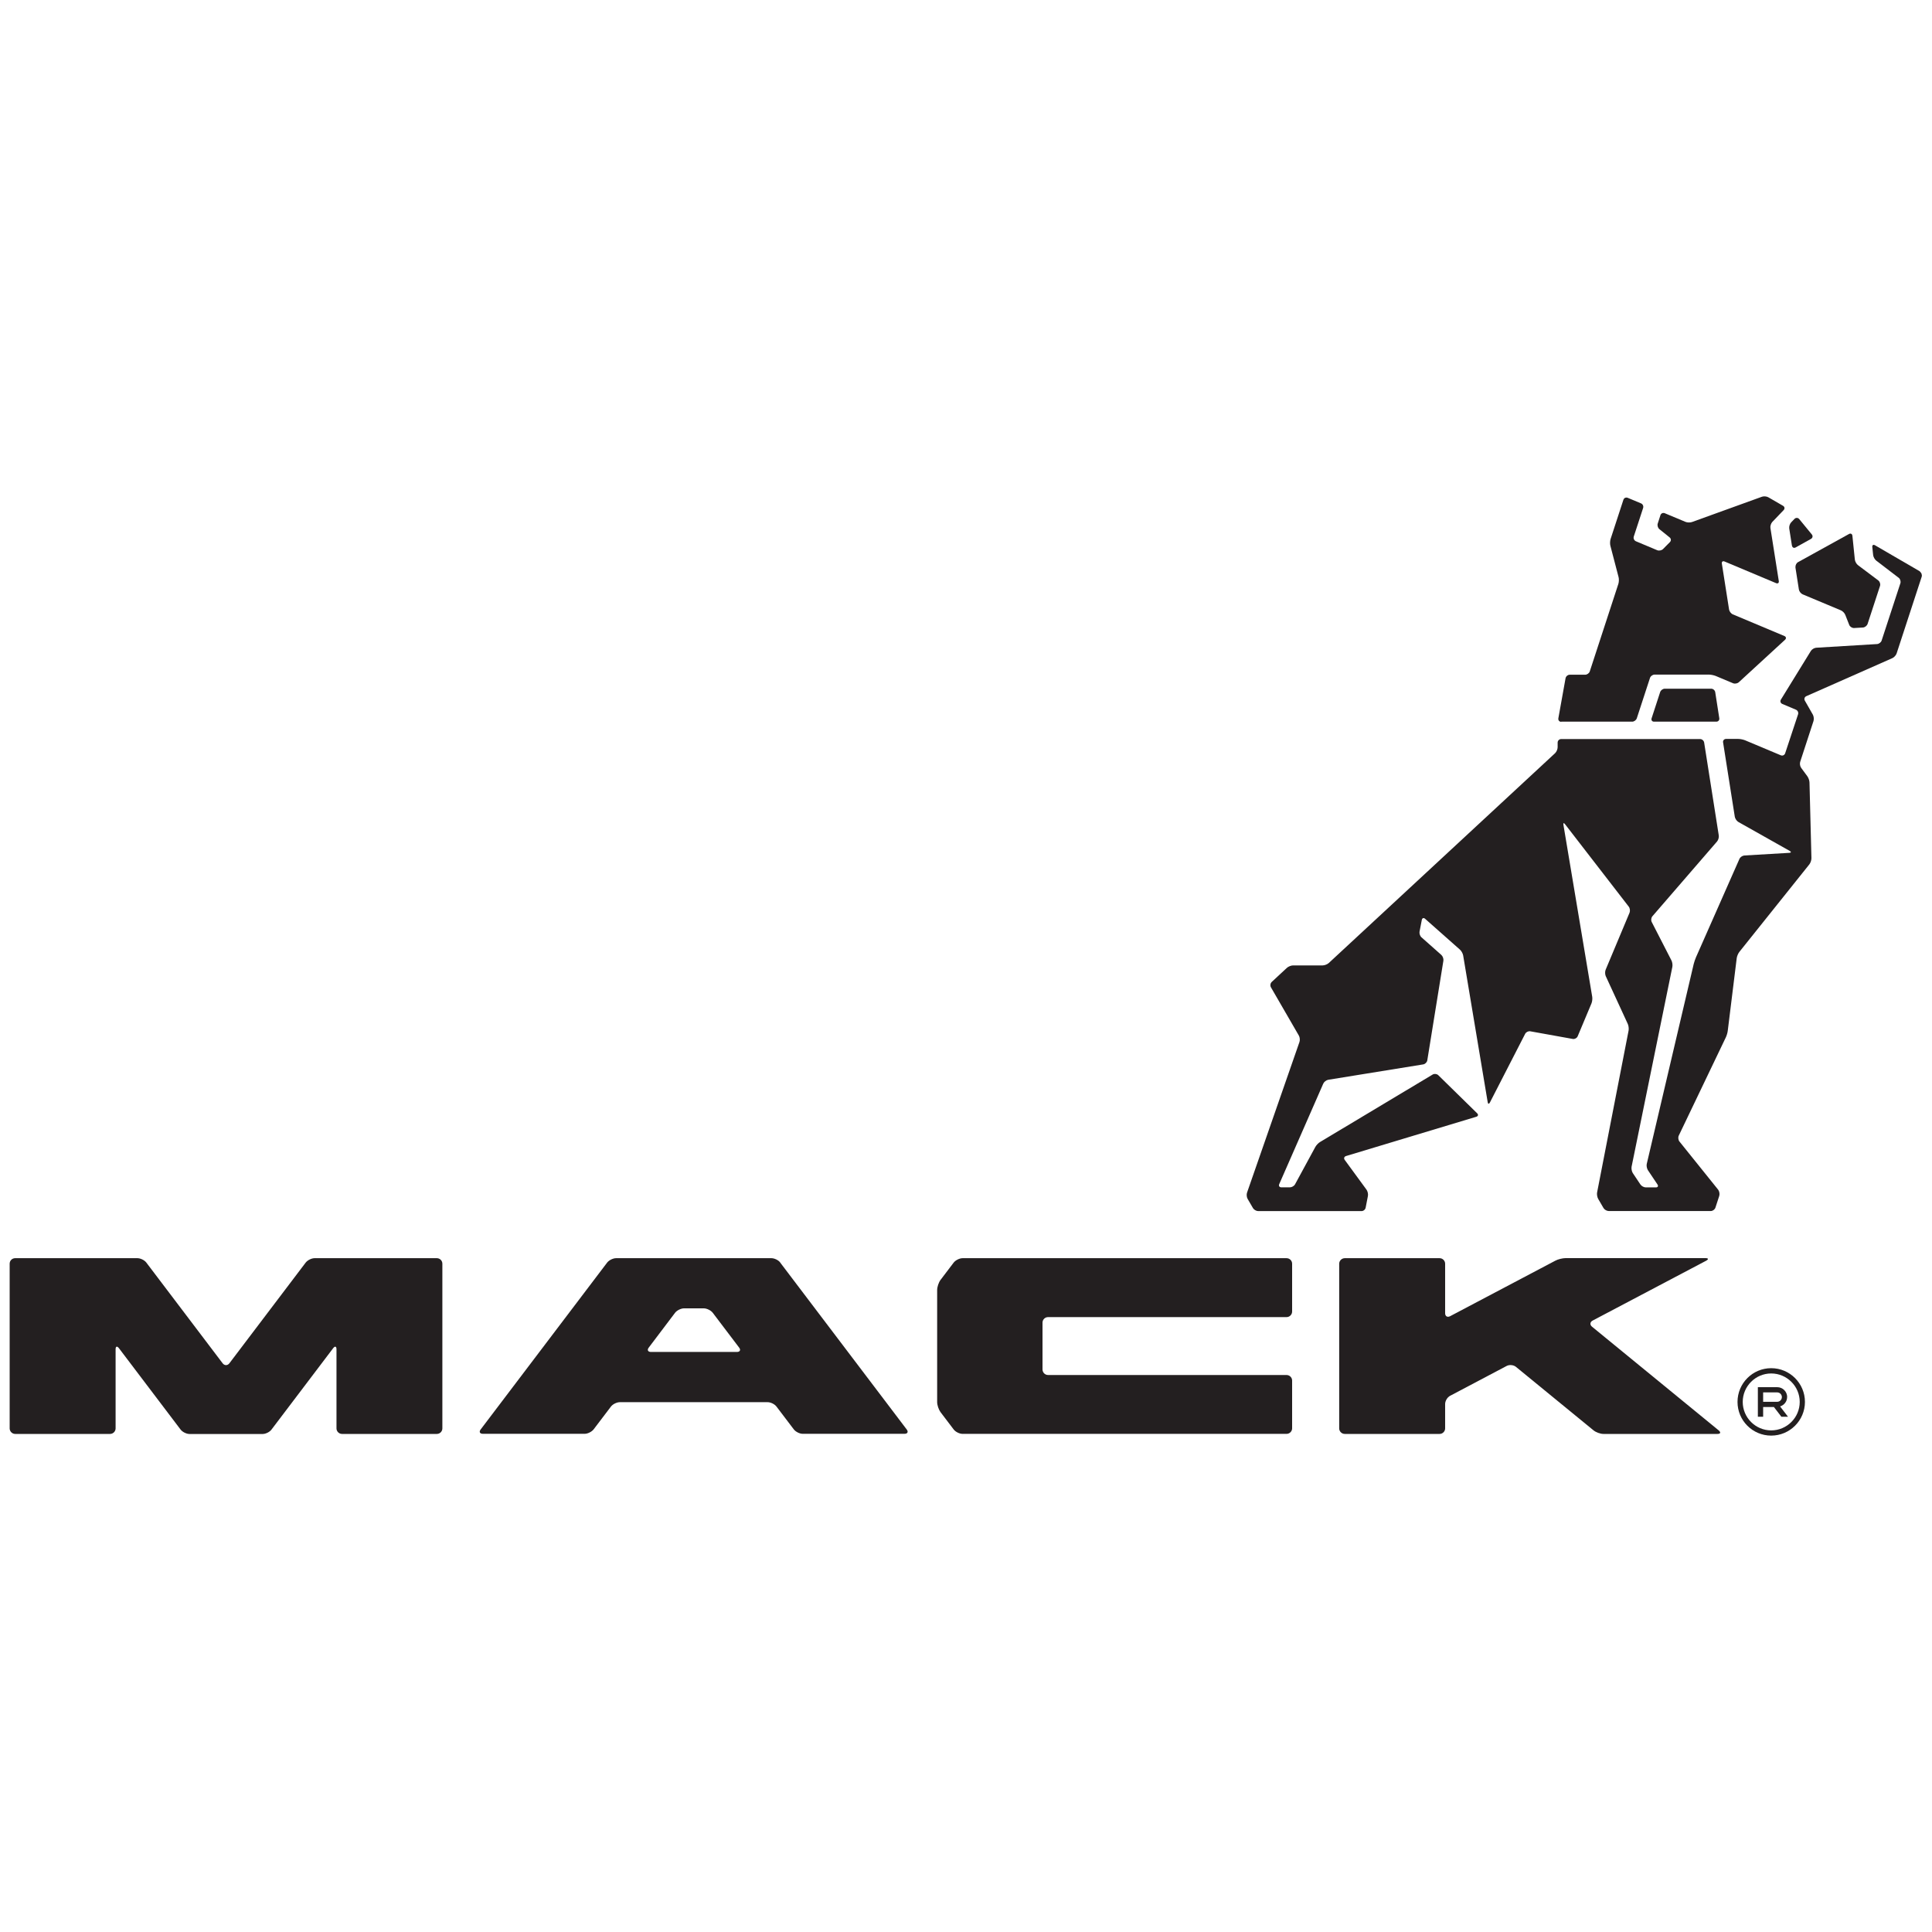
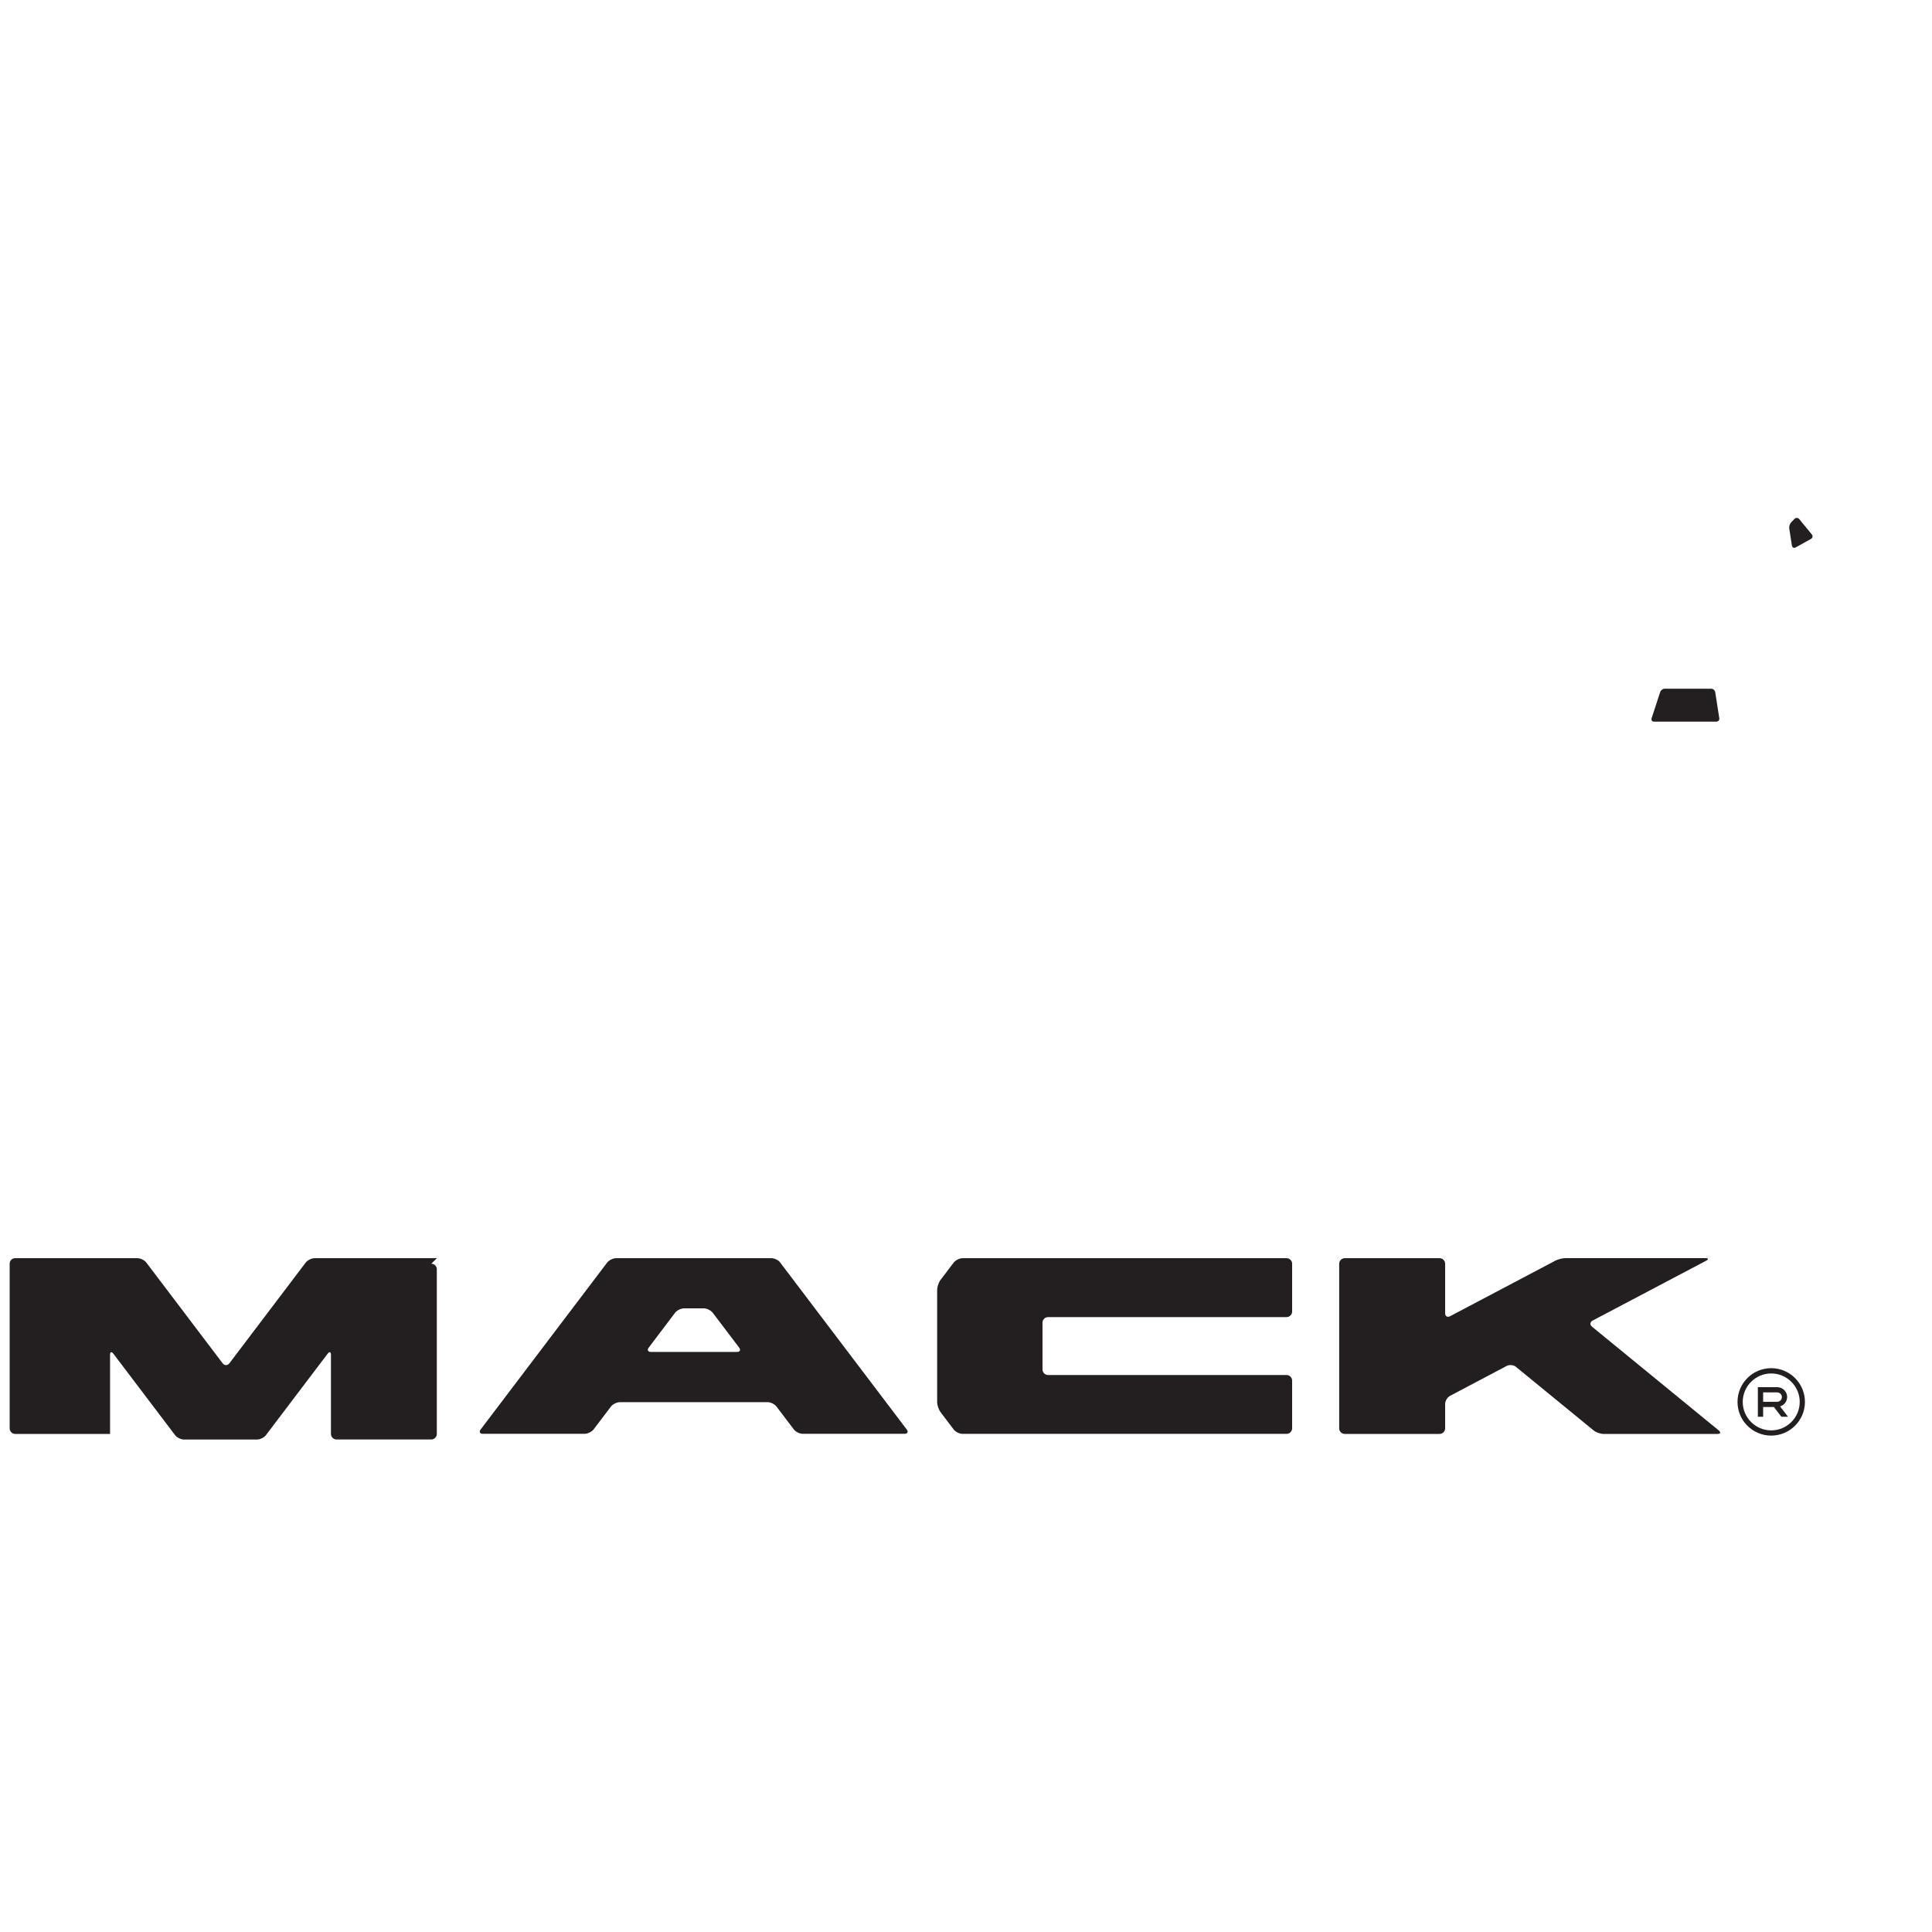
<svg xmlns="http://www.w3.org/2000/svg" id="Layer_1" viewBox="0 0 300 300">
  <defs>
    <style>      .cls-1 {        fill: #231f20;      }    </style>
  </defs>
-   <path class="cls-1" d="M67.84,195.37h-18.99c-.47,0-1.09.31-1.38.68l-11.85,15.64c-.29.38-.76.38-1.05,0l-11.85-15.64c-.29-.38-.91-.68-1.38-.68H2.36c-.48,0-.86.38-.86.86v25.57c0,.47.39.86.86.86h14.73c.47,0,.86-.39.86-.86v-12.28c0-.47.23-.55.52-.17l9.57,12.63c.29.38.91.69,1.39.69h11.35c.48,0,1.1-.31,1.38-.69l9.57-12.63c.29-.38.52-.29.52.17v12.28c0,.47.39.86.86.86h14.72c.48,0,.86-.39.86-.86v-25.57c0-.48-.39-.86-.86-.86Z" />
+   <path class="cls-1" d="M67.84,195.37h-18.99c-.47,0-1.09.31-1.38.68l-11.85,15.64c-.29.38-.76.38-1.05,0l-11.85-15.64c-.29-.38-.91-.68-1.38-.68H2.36c-.48,0-.86.38-.86.86v25.57c0,.47.39.86.86.86h14.73v-12.28c0-.47.23-.55.52-.17l9.57,12.63c.29.38.91.69,1.39.69h11.35c.48,0,1.1-.31,1.38-.69l9.57-12.63c.29-.38.52-.29.52.17v12.28c0,.47.39.86.86.86h14.72c.48,0,.86-.39.86-.86v-25.57c0-.48-.39-.86-.86-.86Z" />
  <path class="cls-1" d="M121.16,196.05c-.28-.38-.91-.68-1.38-.68h-24.11c-.48,0-1.1.31-1.39.68l-19.64,25.91c-.29.38-.13.68.34.68h15.81c.48,0,1.1-.32,1.39-.69l2.68-3.53c.28-.38.91-.69,1.39-.69h22.95c.48,0,1.1.31,1.38.69l2.68,3.53c.29.38.91.69,1.38.69h15.81c.48,0,.63-.3.34-.68l-19.64-25.91ZM114.43,209.93h-13.35c-.47,0-.63-.31-.34-.68l4.09-5.41c.29-.37.91-.68,1.39-.68h3.06c.48,0,1.1.31,1.39.68l4.1,5.41c.29.37.13.68-.34.68Z" />
  <path class="cls-1" d="M199.77,195.37h-50.29c-.48,0-1.1.31-1.39.68l-2.05,2.7c-.28.38-.52,1.08-.52,1.55v17.42c0,.47.24,1.17.52,1.55l2.05,2.7c.29.38.91.68,1.39.68h50.29c.48,0,.87-.39.87-.86v-7.42c0-.47-.39-.86-.87-.86h-37.03c-.47,0-.86-.39-.86-.87v-7.26c0-.48.39-.86.86-.86h37.03c.48,0,.87-.39.87-.87v-7.42c0-.48-.39-.86-.87-.86Z" />
  <path class="cls-1" d="M247.21,206.01c-.37-.3-.32-.73.09-.95l17.62-9.29c.42-.23.38-.41-.1-.41h-21.71c-.47,0-1.21.18-1.62.41l-16.32,8.61c-.42.22-.77.01-.77-.46v-7.69c0-.47-.39-.86-.86-.86h-14.72c-.47,0-.87.39-.87.86v25.57c0,.47.39.86.87.86h14.72c.47,0,.86-.39.86-.86v-3.79c0-.48.35-1.05.77-1.27l8.79-4.64c.42-.22,1.07-.16,1.43.14l12.06,9.87c.37.3,1.05.55,1.53.55h17.71c.47,0,.56-.24.19-.55l-19.67-16.1Z" />
  <path class="cls-1" d="M277.51,216.94c0-.86-.7-1.54-1.54-1.54h-3.01v4.59h.82v-1.51h1.67l1.16,1.51h1.03l-1.23-1.6c.63-.2,1.09-.76,1.09-1.45ZM273.78,217.67v-1.46h2.18c.4,0,.73.33.73.73s-.33.73-.73.73h-2.18Z" />
  <path class="cls-1" d="M275.03,212.45c-2.89,0-5.23,2.35-5.23,5.24s2.34,5.23,5.23,5.23,5.24-2.35,5.24-5.23-2.34-5.24-5.24-5.24ZM275.03,222.11c-2.44,0-4.42-1.99-4.42-4.42s1.98-4.42,4.42-4.42,4.43,1.99,4.43,4.42-1.99,4.42-4.43,4.42Z" />
  <g>
-     <path class="cls-1" d="M242.43,112.06h11.01c.3,0,.62-.23.72-.52l2.05-6.27c.09-.29.42-.52.72-.52h8.43c.3,0,.77.1,1.05.21l2.69,1.13c.28.12.68.05.91-.16l7.17-6.59c.22-.2.18-.46-.1-.58l-8-3.36c-.28-.11-.54-.46-.59-.75l-1.12-7.13c-.05-.3.14-.45.42-.33l8,3.36c.28.11.47-.03.42-.33l-1.3-8.23c-.05-.3.09-.72.29-.94l1.76-1.84c.21-.22.17-.52-.09-.67l-2.28-1.32c-.26-.15-.7-.19-.99-.09l-10.87,3.93c-.28.1-.74.09-1.02-.03l-3.21-1.34c-.28-.11-.58.02-.67.31l-.42,1.3c-.09.29.02.67.25.86l1.6,1.29c.24.19.25.52.04.73l-1.07,1.08c-.21.21-.61.29-.89.18l-3.31-1.39c-.28-.12-.43-.44-.34-.73l1.45-4.43c.1-.29-.05-.62-.33-.73l-2.06-.86c-.28-.11-.58.02-.67.31l-1.99,6.09c-.09.29-.11.76-.03,1.05l1.27,4.86c.08.29.06.76-.03,1.05l-4.44,13.59c-.09.29-.42.52-.72.52h-2.39c-.3,0-.59.24-.65.54l-1.12,6.23c-.05.3.15.54.45.54Z" />
    <path class="cls-1" d="M265.7,106.94h-7.19c-.3,0-.62.23-.72.52l-1.33,4.08c-.09.29.08.52.38.52h9.67c.3,0,.51-.24.46-.54l-.63-4.04c-.05-.3-.33-.54-.63-.54Z" />
    <path class="cls-1" d="M278.26,84.73c.05.3.3.42.56.28l2.39-1.33c.26-.15.32-.46.13-.69l-1.96-2.39c-.19-.23-.52-.24-.73-.03l-.52.54c-.21.22-.34.64-.3.94l.42,2.68Z" />
-     <path class="cls-1" d="M278.79,88.09l.54,3.45c.05.3.31.63.59.75l5.92,2.48c.28.11.6.44.7.72l.61,1.55c.11.28.44.49.75.48l1.38-.08c.3-.02.62-.27.72-.56l1.93-5.9c.09-.29-.03-.67-.27-.85l-3.15-2.37c-.24-.18-.46-.57-.49-.87l-.38-3.69c-.03-.3-.27-.43-.53-.28l-7.91,4.37c-.26.14-.44.51-.39.8Z" />
-     <path class="cls-1" d="M298.17,88.75l-7.02-4.08c-.26-.15-.45-.03-.42.27l.13,1.24c.03.3.25.7.49.88l3.48,2.66c.24.18.35.57.26.85l-2.91,8.89c-.09.29-.42.53-.71.55l-9.45.57c-.3.02-.67.24-.83.5l-4.65,7.55c-.16.26-.06.56.22.68l2.11.89c.28.12.43.44.33.73l-2,6.04c-.1.29-.4.43-.68.31l-5.55-2.33c-.28-.11-.75-.21-1.05-.21h-1.9c-.3,0-.51.25-.46.54l1.82,11.55c.05.3.3.66.56.81l7.97,4.49c.26.15.23.28-.07.3l-6.97.41c-.3.02-.65.25-.77.53l-6.75,15.28c-.12.28-.28.74-.35,1.03l-7.29,31.04c-.07.29.01.73.18.99l1.48,2.21c.17.25.06.46-.24.46h-1.56c-.3,0-.68-.2-.85-.46l-1.17-1.75c-.17-.25-.25-.7-.2-.99l6.33-31.03c.06-.29,0-.76-.14-1.02l-3.06-5.96c-.14-.27-.09-.67.11-.9l10.03-11.6c.2-.23.32-.66.27-.95l-2.27-14.42c-.05-.3-.33-.54-.63-.54h-21.57c-.3,0-.55.25-.55.55v.73c0,.3-.18.71-.4.92l-35.14,32.58c-.22.2-.65.37-.95.37h-4.59c-.3,0-.73.17-.95.37l-2.36,2.19c-.22.2-.28.58-.13.84l4.34,7.5c.15.26.19.71.09.99l-8.14,23.39c-.1.29-.06.73.1.99l.82,1.41c.15.26.52.47.82.47h16.03c.3,0,.6-.24.65-.54l.35-1.81c.06-.29-.04-.73-.22-.98l-3.38-4.62c-.18-.24-.09-.51.2-.6l20.23-6.1c.29-.09.35-.33.13-.54l-6.04-5.92c-.22-.21-.6-.25-.86-.1l-17.49,10.48c-.26.15-.59.5-.73.76l-3.15,5.8c-.14.27-.51.48-.81.48h-1.32c-.3,0-.45-.22-.33-.5l6.84-15.61c.12-.27.46-.54.76-.59l14.76-2.39c.3-.05.58-.33.63-.63l2.5-15.47c.05-.3-.1-.7-.32-.9l-3.08-2.73c-.23-.2-.36-.6-.3-.9l.35-1.81c.06-.29.29-.37.51-.17l5.41,4.79c.23.2.45.61.5.9l3.81,22.79c.05.3.2.32.34.05l5.48-10.67c.14-.27.49-.44.79-.39l6.61,1.19c.29.05.63-.13.75-.41l2.14-5.1c.12-.28.17-.75.12-1.04l-4.47-26.7c-.05-.3.06-.34.24-.11l9.9,12.81c.19.24.24.66.13.94l-3.71,8.85c-.12.28-.11.73.01,1l3.42,7.42c.13.27.18.74.13,1.03l-4.89,25.14c-.06.29.02.75.17,1.01l.82,1.41c.15.26.52.47.82.47h15.84c.3,0,.62-.23.72-.52l.6-1.84c.09-.29.01-.71-.17-.95l-6.01-7.48c-.19-.23-.24-.65-.11-.92l7.31-15.26c.13-.27.27-.74.3-1.04l1.39-11.26c.04-.3.22-.73.41-.97l10.86-13.58c.19-.24.34-.67.33-.98l-.3-11.73c0-.3-.16-.75-.34-.99l-.95-1.29c-.18-.24-.25-.68-.15-.96l2.06-6.31c.09-.29.05-.73-.1-1l-1.24-2.17c-.15-.26-.05-.58.23-.7l13.35-5.9c.28-.12.58-.46.67-.74l3.89-11.9c.09-.29-.04-.65-.3-.8Z" />
  </g>
</svg>